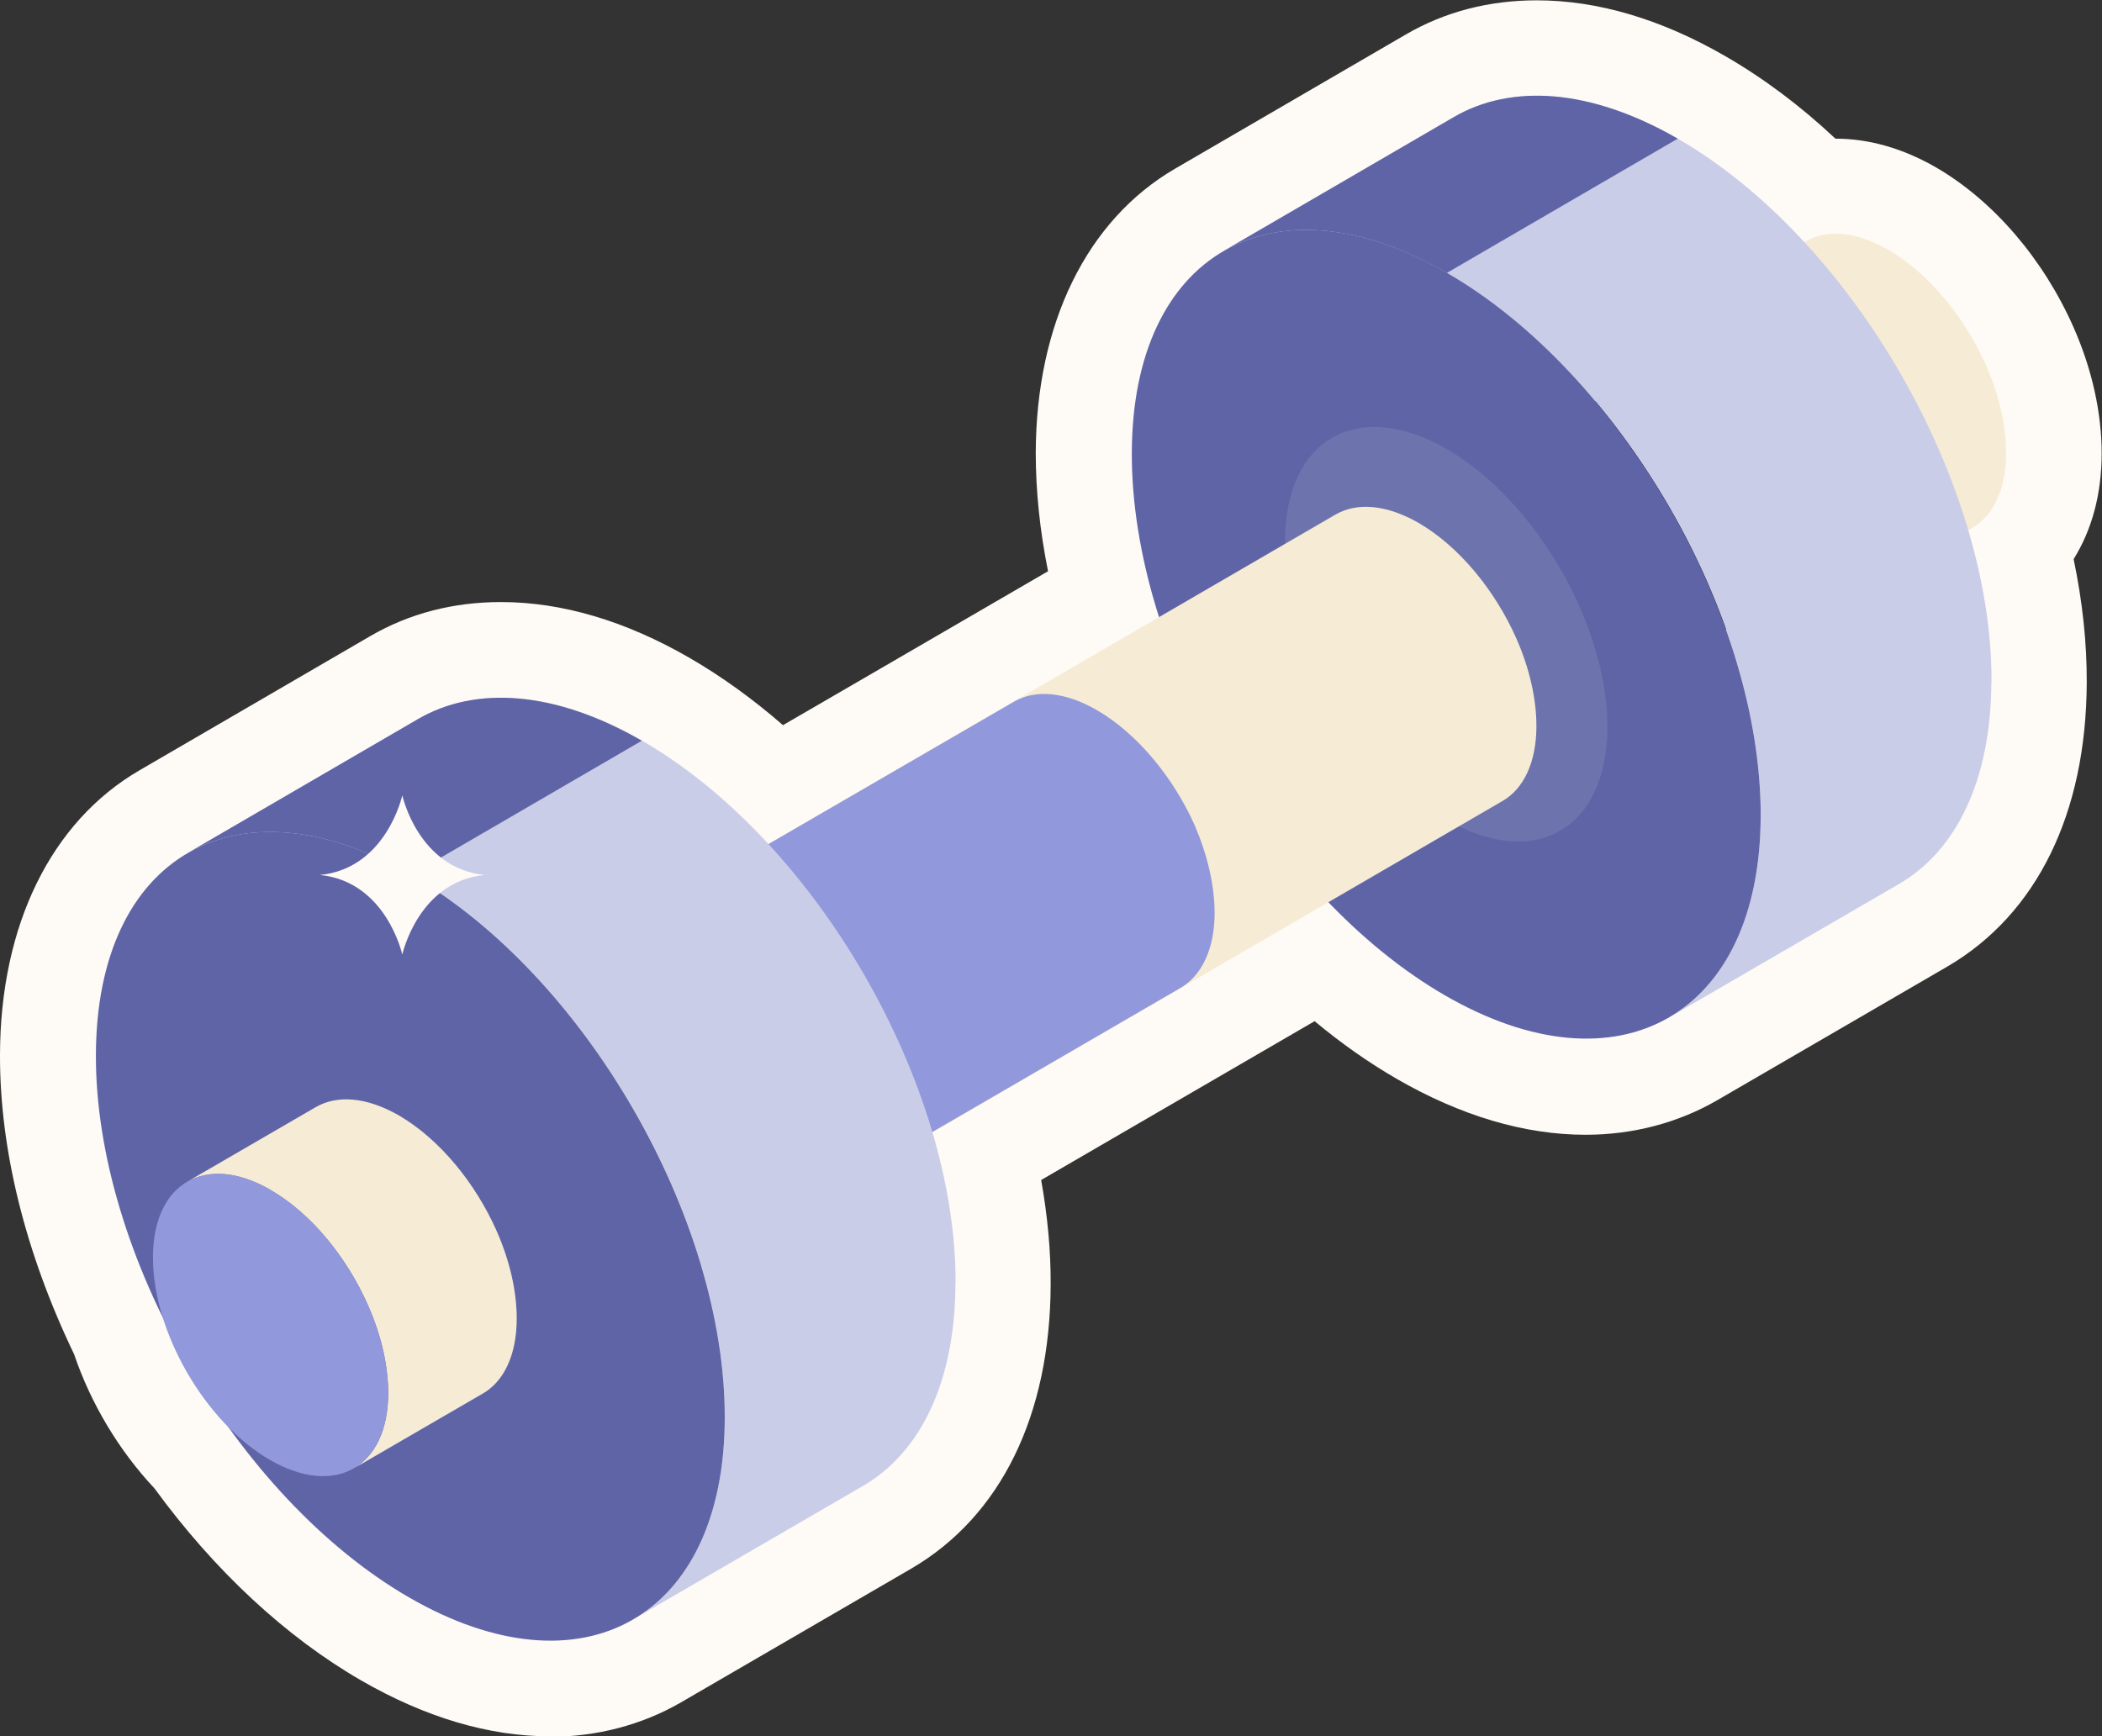
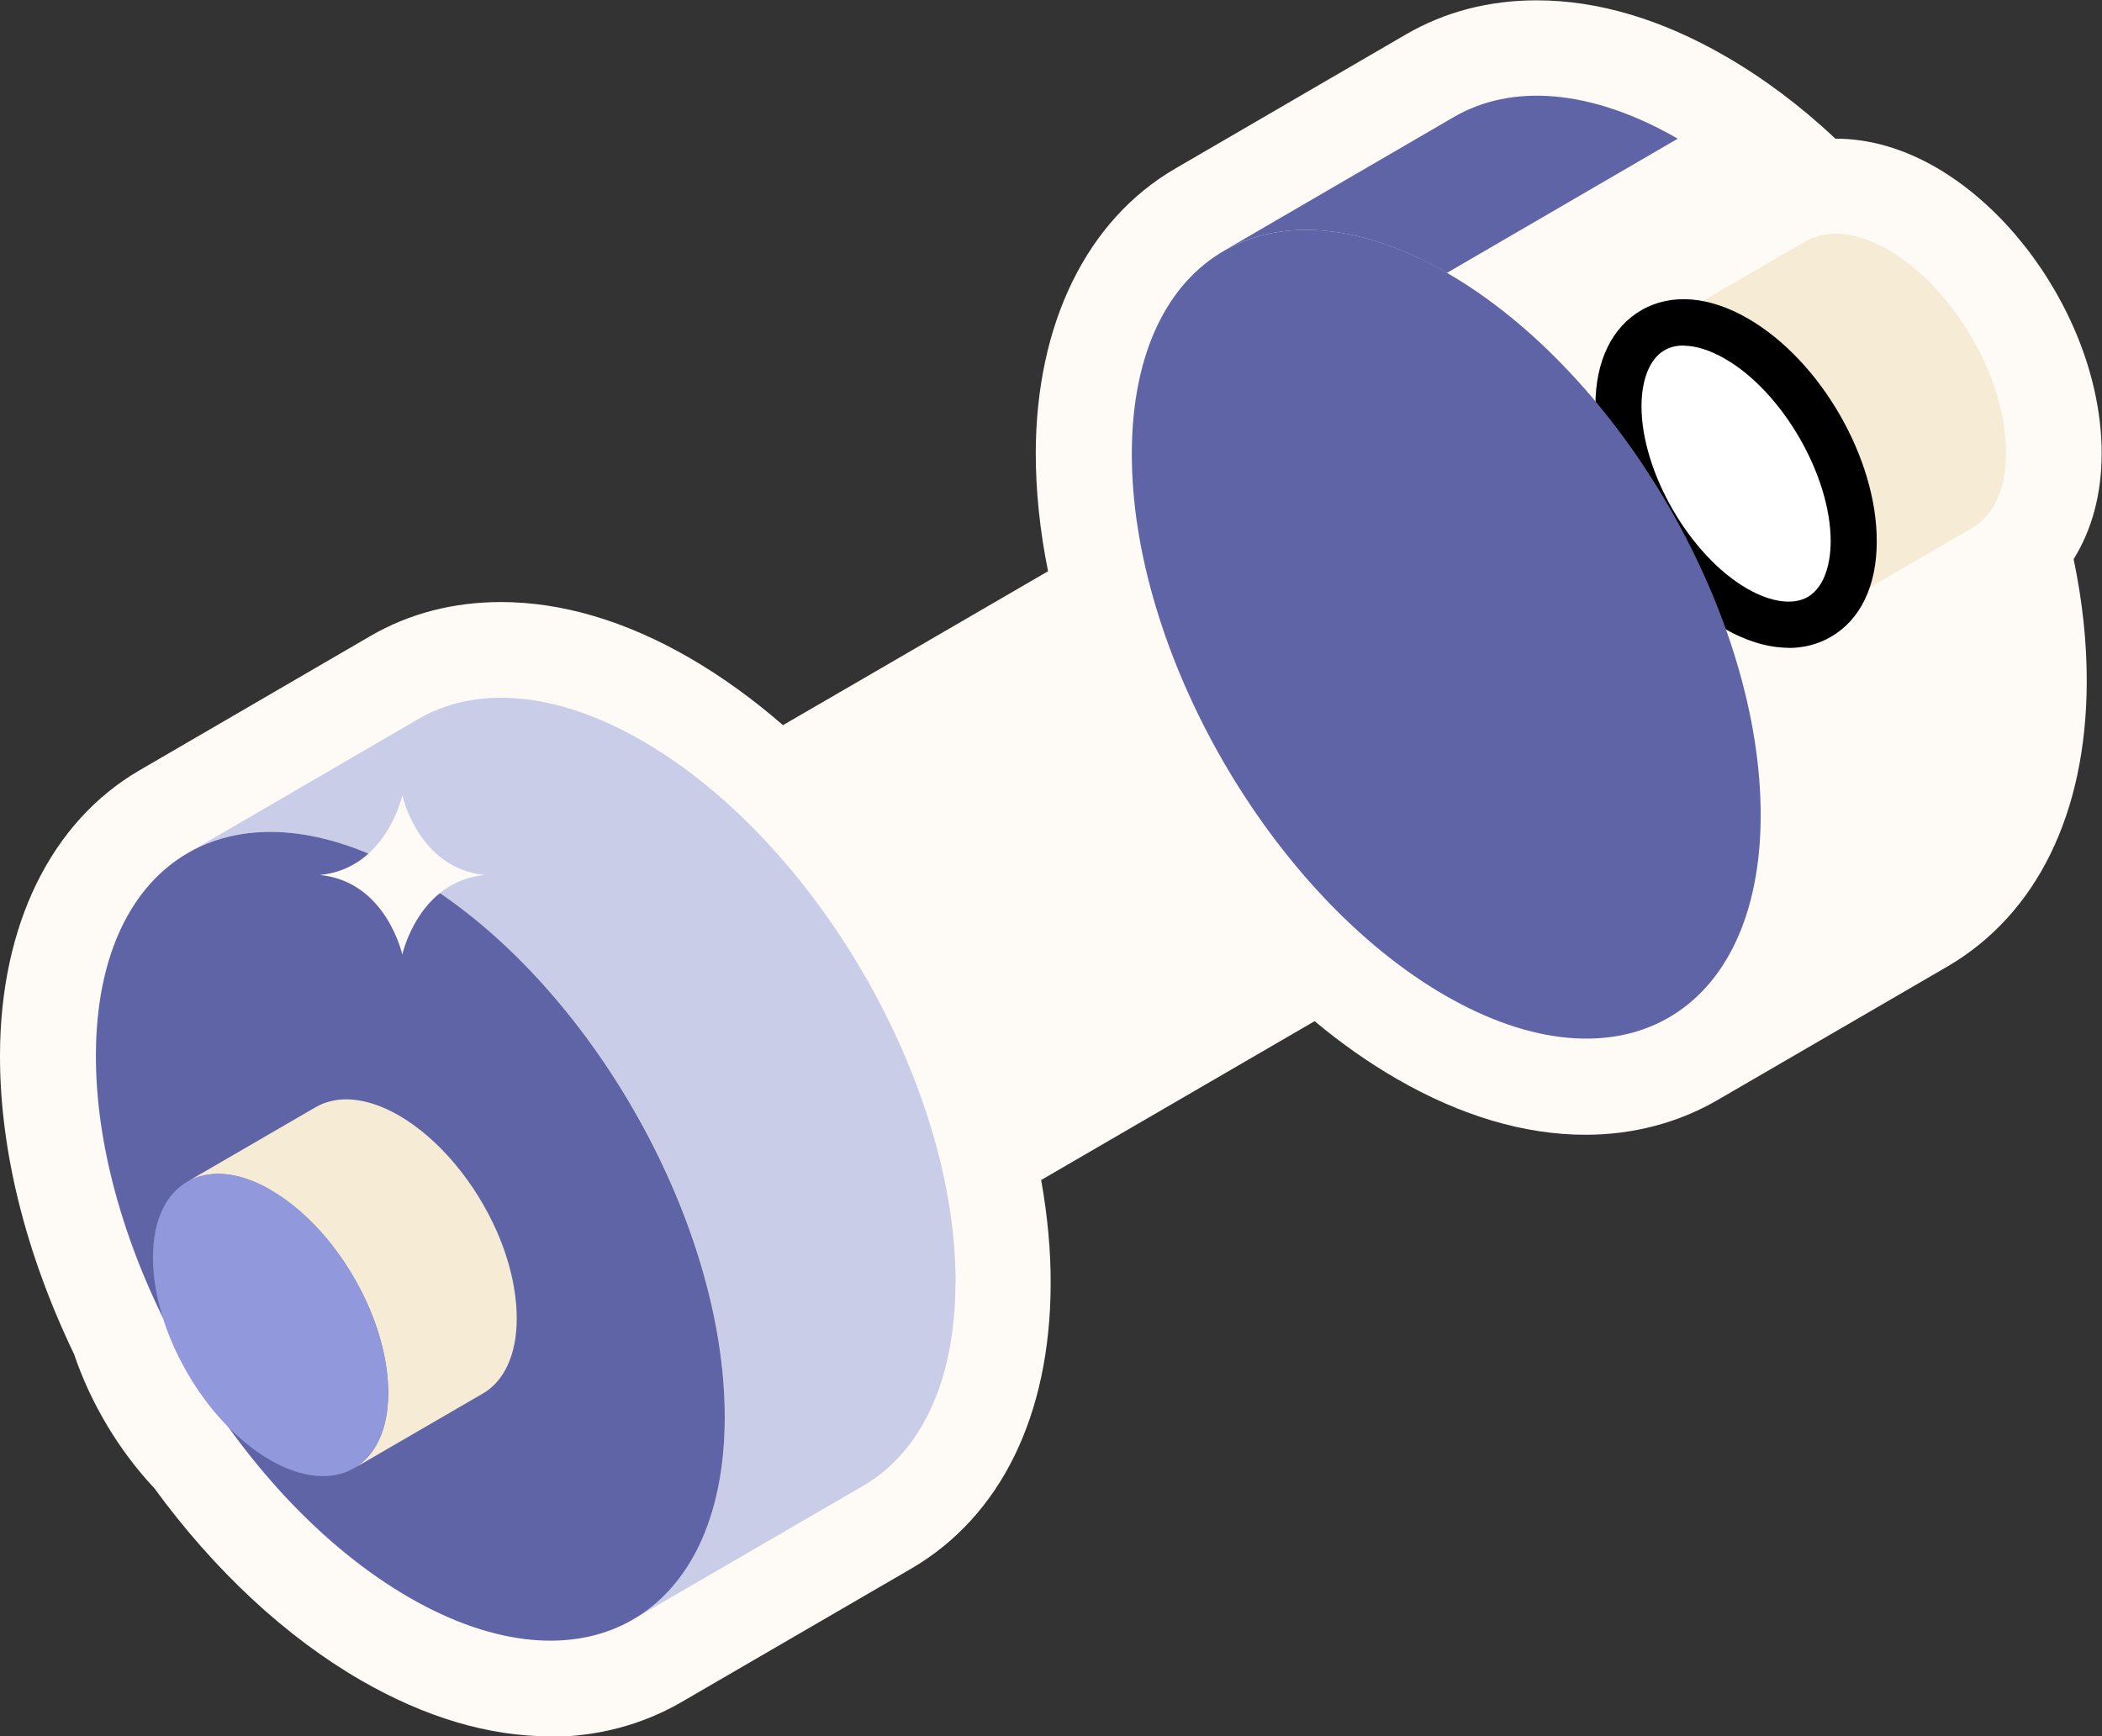
<svg xmlns="http://www.w3.org/2000/svg" viewBox="0 0 128.22 105.93" data-name="Calque 2" id="Calque_2">
  <rect x="0" y="0" width="128.22" height="105.93" fill="#333333" stroke="none" />
  <defs>
    <style>
      .cls-1 {
        fill: #5f64a7;
      }

      .cls-2 {
        fill: #cacde8;
      }

      .cls-3 {
        fill: #9198db;
      }

      .cls-4 {
        isolation: isolate;
      }

      .cls-5 {
        fill: #fff;
      }

      .cls-6 {
        opacity: .15;
      }

      .cls-7 {
        fill: #bec8d2;
      }

      .cls-8 {
        fill: #fefaf5;
      }

      .cls-9 {
        fill: #f6ebd5;
      }
    </style>
  </defs>
  <g data-name="Calque 1" id="Calque_1-2">
    <g>
      <path d="M33.55,105.93c-3.72,0-7.6-1.15-11.52-3.41-4.59-2.65-8.94-6.69-12.61-11.72-2.16-2.3-3.88-5.17-4.9-8.18C1.55,76.44-.02,70.13,0,64.34c.02-7.9,3.12-14.21,8.5-17.34h0s14.08-8.19,14.08-8.19c2.39-1.39,5.08-2.08,7.98-2.08,3.72,0,7.6,1.15,11.51,3.41,1.95,1.13,3.85,2.5,5.69,4.1l4.5-2.61,11.67-6.78c-.5-2.48-.75-4.89-.75-7.22.02-7.9,3.12-14.21,8.5-17.34h0s14.08-8.19,14.08-8.19c2.39-1.39,5.08-2.08,7.98-2.08,3.72,0,7.6,1.15,11.51,3.41,2.32,1.34,4.57,3.02,6.71,5.03,0,0,.01,0,.02,0,2.03,0,4.1.59,6.13,1.76,3.5,2.04,6.54,5.59,8.38,9.76,1.12,2.54,1.71,5.19,1.71,7.68s-.6,4.67-1.71,6.45c.54,2.58.81,5.11.8,7.53-.03,7.98-3.04,14.13-8.49,17.32l-14.08,8.18h0c-2.36,1.36-5.11,2.09-8,2.09-3.72,0-7.6-1.15-11.52-3.41-1.71-.99-3.38-2.16-5.01-3.52l-16.68,9.69c.39,2.18.59,4.32.58,6.38-.03,7.98-3.04,14.13-8.49,17.32l-14.08,8.18h0c-2.36,1.36-5.11,2.09-8,2.09Z" class="cls-8" />
      <g>
        <g>
          <g>
            <g class="cls-4">
              <path d="M122.37,27.63c0,2.25-.8,3.86-2.09,4.59l-9.29,5.4c1.29-.76,2.09-2.34,2.09-4.59,0-1.7-.44-3.56-1.22-5.33-1.29-2.94-3.47-5.62-5.95-7.05-2-1.17-3.79-1.26-5.1-.51l9.29-5.4c1.31-.76,3.1-.64,5.1.51,2.48,1.45,4.66,4.13,5.95,7.05.78,1.77,1.22,3.63,1.22,5.33Z" class="cls-9" />
              <g>
                <path d="M105.92,20.65c3.97,2.29,7.17,7.84,7.16,12.38-.01,4.55-3.23,6.38-7.21,4.09-3.96-2.29-7.16-7.83-7.14-12.38.01-4.55,3.23-6.38,7.19-4.1Z" class="cls-5" />
                <path d="M109.11,39.52c-1.24,0-2.58-.4-3.94-1.18-4.41-2.55-7.86-8.52-7.85-13.6,0-2.72,1.01-4.78,2.81-5.82,1.81-1.04,4.12-.86,6.49.51h0c4.42,2.55,7.88,8.53,7.86,13.61,0,2.71-1,4.78-2.81,5.82-.78.45-1.65.67-2.57.67ZM102.7,21.08c-.44,0-.83.09-1.17.29-.88.51-1.39,1.74-1.4,3.39-.01,4.02,2.94,9.13,6.44,11.15,1.46.84,2.81,1.02,3.7.51.88-.51,1.39-1.74,1.4-3.38.01-4.02-2.94-9.14-6.46-11.16h0c-.91-.52-1.77-.79-2.51-.79Z" />
              </g>
            </g>
            <g class="cls-4">
-               <path d="M121.47,41.6c-.02,6.04-2.16,10.29-5.6,12.31l-14.05,8.16c3.42-2,5.56-6.24,5.58-12.28.05-12.19-8.52-27-19.12-33.13-5.33-3.08-10.15-3.35-13.64-1.33l14.08-8.19c3.49-2.02,8.31-1.74,13.64,1.33,10.61,6.13,19.17,20.96,19.12,33.13Z" class="cls-2" />
              <path d="M88.27,16.65c10.6,6.12,19.16,20.95,19.13,33.13-.03,12.16-8.65,17.07-19.25,10.95-10.58-6.11-19.15-20.94-19.11-33.1.03-12.18,8.65-17.09,19.24-10.98Z" class="cls-1" />
              <g class="cls-6">
-                 <path d="M88.24,27.39c5.43,3.14,9.82,10.74,9.81,16.98-.02,6.24-4.44,8.75-9.87,5.62-5.43-3.13-9.82-10.74-9.8-16.97.02-6.24,4.44-8.76,9.86-5.63Z" class="cls-7" />
-               </g>
+                 </g>
            </g>
            <g class="cls-4">
-               <path d="M93.72,44.29c0,2.25-.8,3.86-2.09,4.59l-60.48,35.15c1.29-.76,2.09-2.34,2.09-4.59,0-1.7-.44-3.56-1.22-5.33-1.29-2.94-3.47-5.62-5.95-7.05-2-1.17-3.79-1.26-5.1-.51l60.48-35.15c1.31-.76,3.1-.64,5.1.51,2.48,1.45,4.66,4.13,5.95,7.05.78,1.77,1.22,3.63,1.22,5.33Z" class="cls-9" />
-               <path d="M74.09,55.69c0,2.25-.82,3.85-2.08,4.58l-21.25,12.34c1.27-.73,2.08-2.33,2.08-4.58,0-1.69-.45-3.54-1.21-5.31-1.29-2.92-3.49-5.62-5.96-7.06-2-1.15-3.77-1.26-5.06-.53l21.22-12.31c1.29-.76,3.09-.65,5.09.51,2.47,1.43,4.67,4.13,5.96,7.03.76,1.77,1.21,3.63,1.21,5.34Z" class="cls-3" />
              <g>
                <path d="M26.08,67.05c3.97,2.29,7.17,7.84,7.16,12.38-.01,4.55-3.23,6.38-7.21,4.09-3.96-2.29-7.16-7.83-7.14-12.38.01-4.55,3.23-6.38,7.19-4.1Z" class="cls-5" />
                <path d="M29.27,85.92c-1.24,0-2.58-.4-3.94-1.18-4.41-2.55-7.86-8.52-7.85-13.6,0-2.72,1.01-4.78,2.81-5.82,1.81-1.04,4.12-.86,6.49.51h0c4.42,2.55,7.88,8.53,7.86,13.61,0,2.71-1,4.78-2.81,5.82-.78.45-1.65.67-2.57.67ZM22.87,67.48c-.44,0-.84.09-1.17.29-.88.51-1.39,1.74-1.4,3.39-.01,4.02,2.94,9.13,6.44,11.15,1.45.84,2.8,1.02,3.7.51.88-.51,1.39-1.74,1.4-3.38.01-4.02-2.94-9.14-6.45-11.16h0c-.91-.52-1.77-.79-2.51-.79Z" />
              </g>
            </g>
            <g class="cls-4">
              <path d="M58.28,78.32c-.02,6.04-2.16,10.29-5.6,12.31l-14.05,8.16c3.42-2,5.56-6.24,5.58-12.28.05-12.19-8.52-27-19.12-33.13-5.33-3.08-10.15-3.35-13.64-1.33l14.08-8.19c3.49-2.02,8.31-1.74,13.64,1.33,10.61,6.13,19.17,20.96,19.12,33.13Z" class="cls-2" />
              <path d="M25.08,53.38c10.6,6.12,19.16,20.95,19.13,33.13-.03,12.16-8.65,17.07-19.25,10.95-10.58-6.11-19.15-20.94-19.11-33.1.03-12.18,8.65-17.09,19.24-10.98Z" class="cls-1" />
            </g>
            <g class="cls-4">
              <path d="M31.52,80.44c0,2.25-.8,3.86-2.09,4.59l-7.84,4.55c1.29-.76,2.09-2.34,2.09-4.59,0-1.7-.44-3.56-1.22-5.33-1.29-2.94-3.47-5.62-5.95-7.05-2-1.17-3.79-1.26-5.1-.51l7.84-4.55c1.31-.76,3.1-.64,5.1.51,2.48,1.45,4.66,4.13,5.95,7.05.78,1.77,1.22,3.63,1.22,5.33Z" class="cls-9" />
              <path d="M16.52,72.6c3.97,2.29,7.17,7.84,7.16,12.38-.01,4.55-3.23,6.38-7.21,4.09-3.96-2.29-7.16-7.83-7.14-12.38.01-4.55,3.23-6.38,7.19-4.1Z" class="cls-3" />
            </g>
          </g>
          <path d="M88.26,16.65c-5.33-3.08-10.15-3.35-13.64-1.33l14.08-8.19c3.49-2.02,8.31-1.74,13.64,1.33l-14.08,8.19Z" class="cls-1" />
-           <path d="M25.07,53.38c-5.33-3.08-10.15-3.35-13.64-1.33l14.08-8.19c3.49-2.02,8.31-1.74,13.64,1.33l-14.08,8.19Z" class="cls-1" />
        </g>
        <path d="M29.56,53.38c-4.05.4-5.02,4.86-5.02,4.86,0,0-.97-4.45-5.02-4.86,4.05-.4,5.02-4.86,5.02-4.86,0,0,.97,4.45,5.02,4.86Z" class="cls-8" />
      </g>
    </g>
  </g>
</svg>